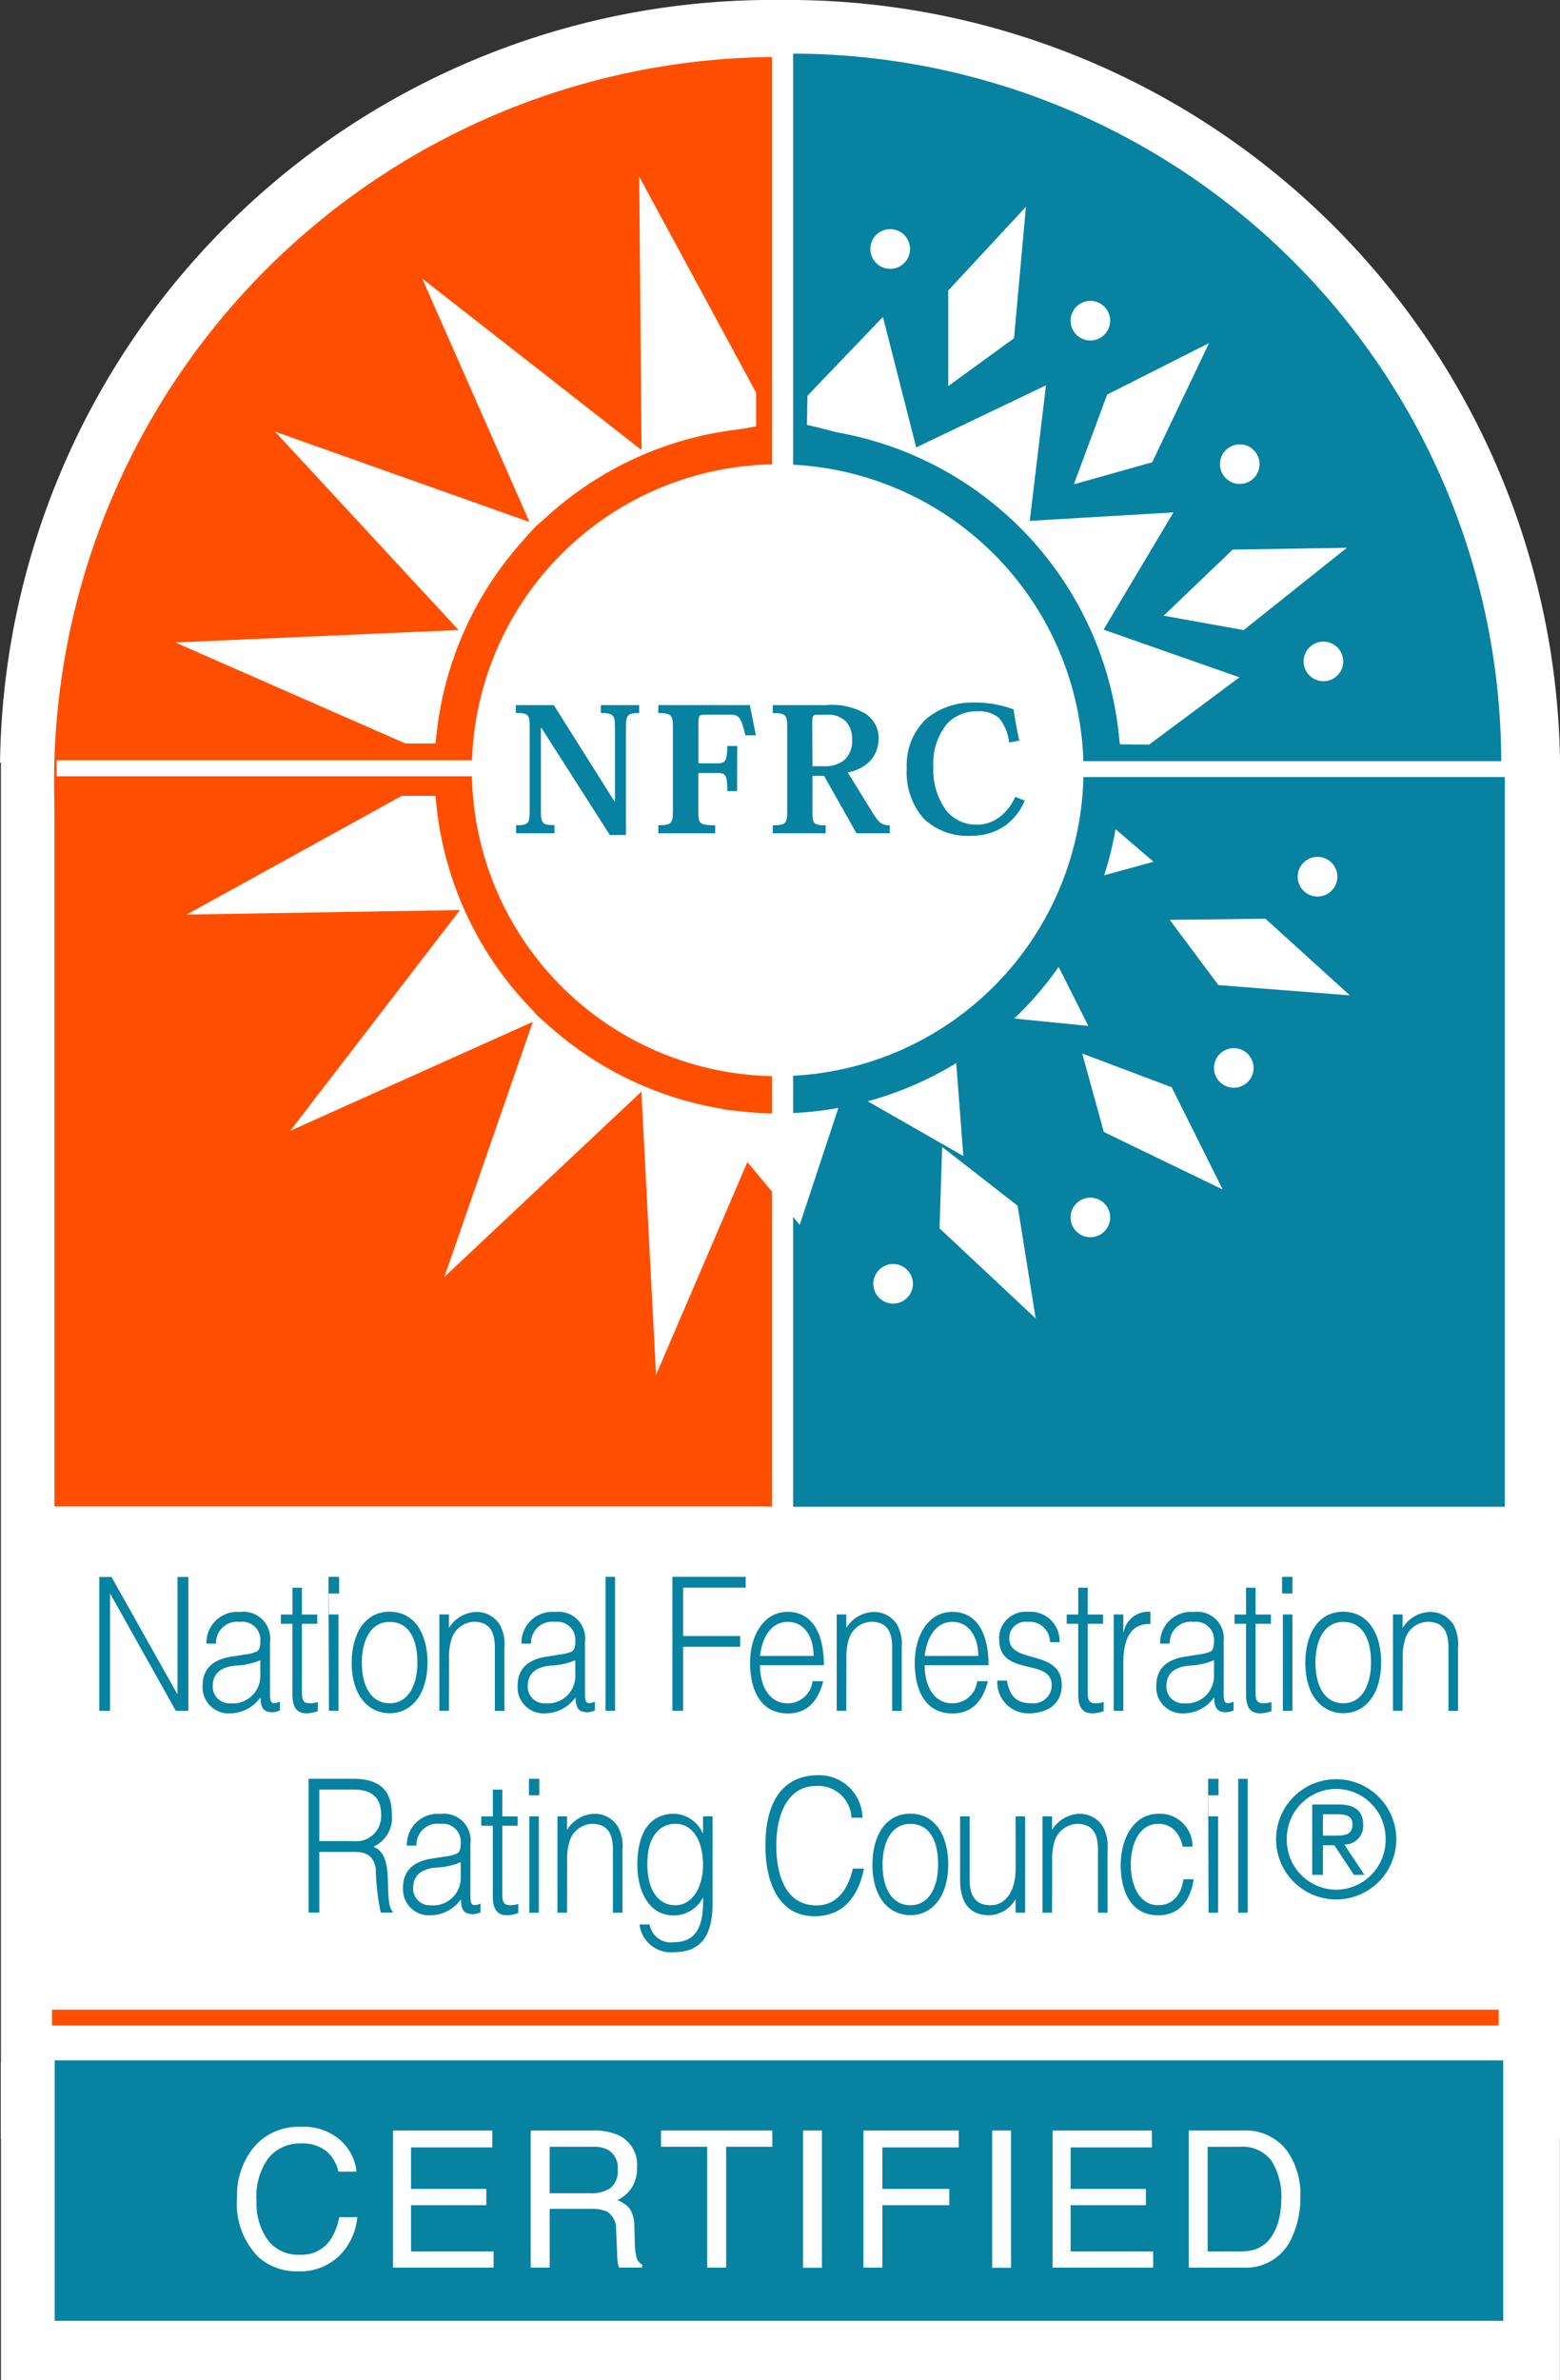
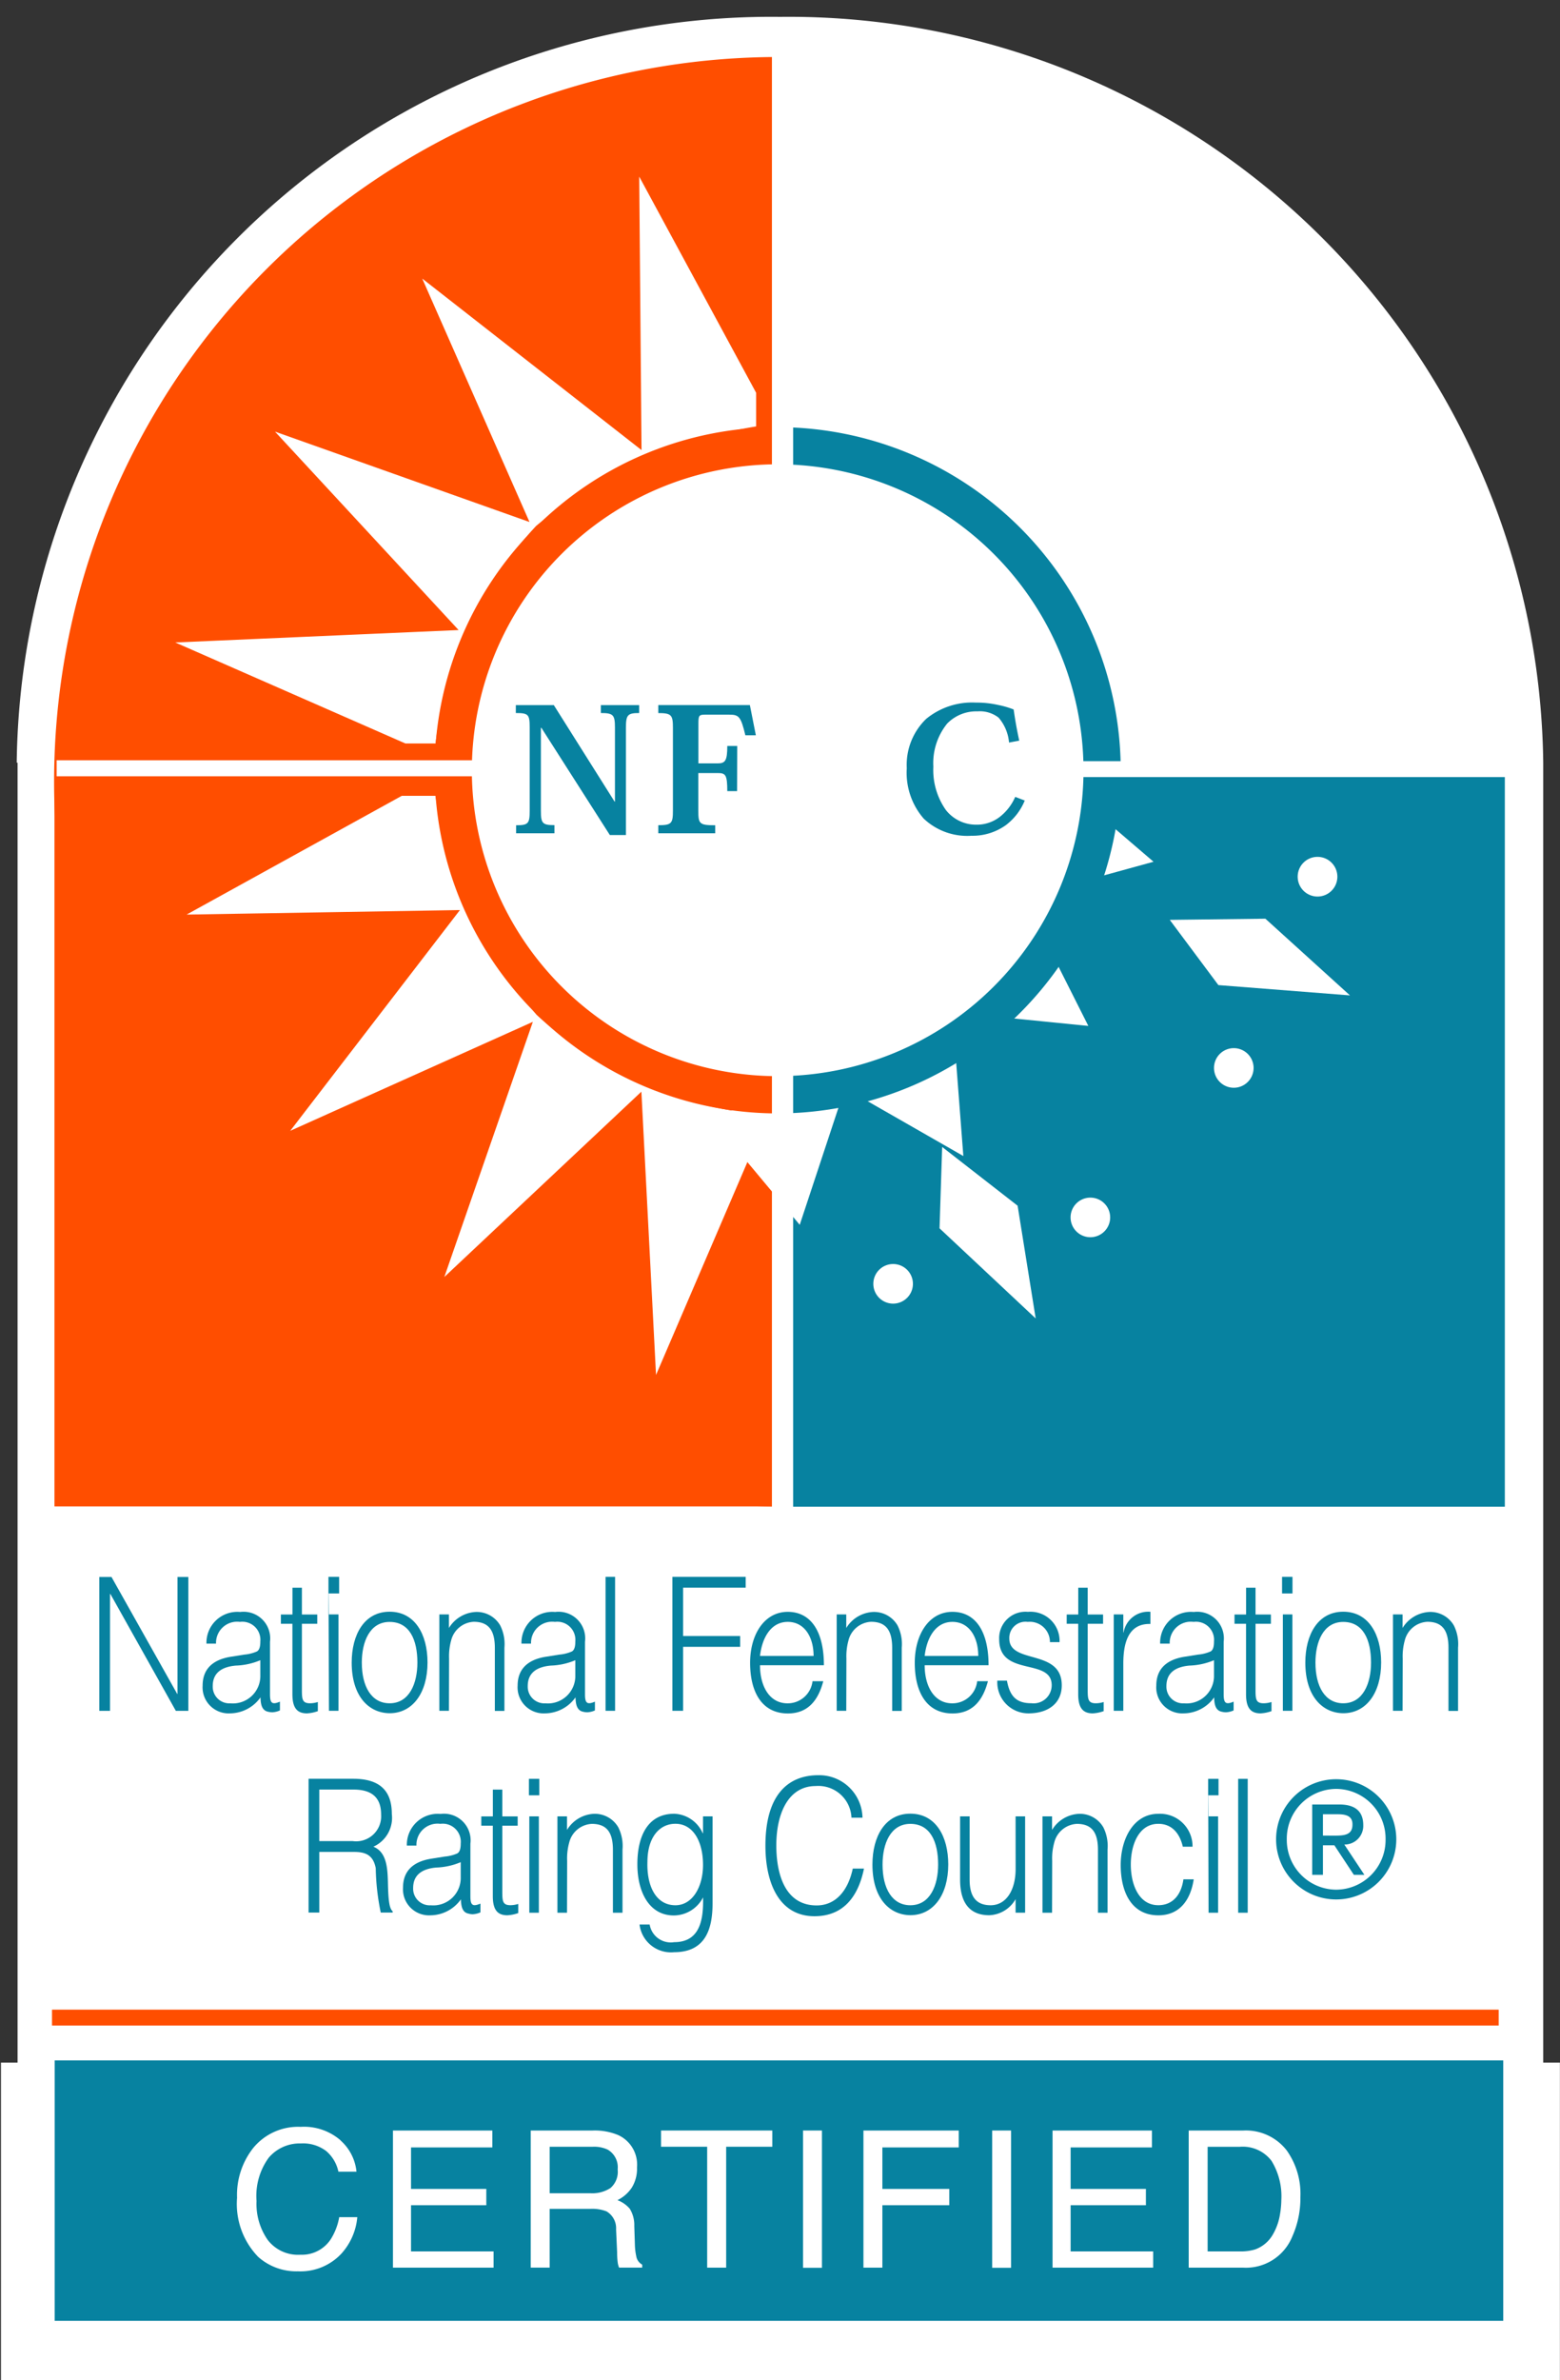
<svg xmlns="http://www.w3.org/2000/svg" width="34.523" height="52.66" viewBox="0 0 34.523 52.66">
  <rect x="0" y="0" width="34.523" height="52.66" fill="#333333" stroke="none" />
  <defs>
    <clipPath id="a">
      <path d="M0,24.667H34.523v-52.66H0Z" transform="translate(0 27.993)" fill="none" />
    </clipPath>
  </defs>
  <path d="M.011,3.291h34.5V-3.735H.011Z" transform="translate(0.01 49.368)" fill="#fff" />
  <g transform="translate(0 0)" clip-path="url(#a)">
    <g transform="translate(0.37 0.371)">
      <path d="M0,7.73a16.7,16.7,0,0,1,16.891-16.5A16.7,16.7,0,0,1,33.782,7.73V37.8L.019,37.8V7.73" transform="translate(0 8.772)" fill="#fff" />
    </g>
    <g transform="translate(0.001 0)">
-       <path d="M.009,22.163V-8.28H-.01A17.09,17.09,0,0,1,17.252-25.152,17.091,17.091,0,0,1,34.513-8.28V22.161h-.371ZM.729-8.28H.75v29.7l33.022,0V-8.28a16.348,16.348,0,0,0-16.52-16.131A16.349,16.349,0,0,0,.729-8.28" transform="translate(0.01 25.152)" fill="#fff" />
-     </g>
+       </g>
    <g transform="translate(17.523 1.187)">
-       <path d="M0,14.708A15.7,15.7,0,0,0,15.7-.991,15.7,15.7,0,0,0,0-16.691" transform="translate(0 16.691)" fill="#0782a0" />
-     </g>
+       </g>
    <g transform="translate(1.196 1.261)">
      <path d="M7.511,0a16.034,16.034,0,1,0,0,32.068" transform="translate(8.524)" fill="#ff4e00" />
    </g>
  </g>
  <path d="M25.178-18.973H9.22V-2.607H25.178Z" transform="translate(8.124 35.941)" fill="#0782a0" />
  <g transform="translate(1.201 17.058)">
    <path d="M0,0,0,16.27H15.988L15.961,0Z" transform="translate(0.004)" fill="#ff4e00" />
  </g>
  <g transform="translate(0 0)" clip-path="url(#a)">
    <g transform="translate(19.261 5.07)">
      <path d="M0,.205A.439.439,0,1,0,.438-.233.438.438,0,0,0,0,.205" transform="translate(0 0.233)" fill="#fff" />
    </g>
  </g>
  <g transform="translate(20.985 4.575)">
    <path d="M0,.867V2.983L1.456,1.924,1.719-.984Z" transform="translate(0 0.984)" fill="#fff" />
  </g>
  <g transform="translate(23.765 7.591)">
    <path d="M1.4,0-.854,1.138l-.737,1.985L.142,2.636Z" transform="translate(1.591)" fill="#fff" />
  </g>
  <g transform="translate(25.751 12.119)">
    <path d="M.716.019-.813,1.482.959,1.8,3.243-.021Z" transform="translate(0.813 0.021)" fill="#fff" />
  </g>
  <g transform="translate(25.887 20.325)">
    <path d="M0,.012,1.076,1.455l2.912.228L2.116-.014Z" transform="translate(0 0.014)" fill="#fff" />
  </g>
  <g transform="translate(23.95 23.31)">
-     <path d="M1.456,1.408.329-.853-1.652-1.6-1.174.136Z" transform="translate(1.652 1.598)" fill="#fff" />
-   </g>
+     </g>
  <g transform="translate(20.787 25.375)">
    <path d="M1,1.777.6-.717l-1.67-1.3-.058,1.8Z" transform="translate(1.133 2.017)" fill="#fff" />
  </g>
  <g transform="translate(0 0)" clip-path="url(#a)">
    <g transform="translate(23.692 6.657)">
      <path d="M0,.205A.438.438,0,1,0,.438-.233.438.438,0,0,0,0,.205" transform="translate(0 0.233)" fill="#fff" />
    </g>
    <g transform="translate(26.998 9.831)">
      <path d="M0,.205A.438.438,0,1,0,.438-.233.438.438,0,0,0,0,.205" transform="translate(0 0.233)" fill="#fff" />
    </g>
    <g transform="translate(28.85 14.195)">
-       <path d="M0,.205A.438.438,0,1,0,.438-.233.438.438,0,0,0,0,.205" transform="translate(0 0.233)" fill="#fff" />
-     </g>
+       </g>
    <g transform="translate(28.718 18.957)">
      <path d="M0,.205A.439.439,0,1,0,.438-.233.438.438,0,0,0,0,.205" transform="translate(0 0.233)" fill="#fff" />
    </g>
    <g transform="translate(26.866 23.189)">
      <path d="M0,.205A.438.438,0,1,0,.438-.233.438.438,0,0,0,0,.205" transform="translate(0 0.233)" fill="#fff" />
    </g>
    <g transform="translate(23.692 26.496)">
      <path d="M0,.205A.438.438,0,1,0,.438-.233.438.438,0,0,0,0,.205" transform="translate(0 0.233)" fill="#fff" />
    </g>
    <g transform="translate(19.327 27.965)">
      <path d="M0,.205A.438.438,0,1,0,.438-.233.438.438,0,0,0,0,.205" transform="translate(0 0.233)" fill="#fff" />
    </g>
  </g>
  <g transform="translate(2.198 34.887)">
    <path d="M.115.177H.107V2.762H-.13V-.2H.139L1.593,2.387H1.6V-.2H1.84V2.762H1.563Z" transform="translate(0.13 0.201)" fill="#0782a0" />
  </g>
  <g transform="translate(0 0)" clip-path="url(#a)">
    <g transform="translate(4.484 35.66)">
      <path d="M.433.443A.879.879,0,0,0,.709.374C.779.336.786.225.786.152A.4.4,0,0,0,.335-.281.467.467,0,0,0-.194.2H-.406A.683.683,0,0,1,.339-.5.589.589,0,0,1,1,.159V1.32c0,.194.043.239.22.164v.194a.469.469,0,0,1-.164.041.39.39,0,0,1-.094-.011C.818,1.681.792,1.538.79,1.389a.836.836,0,0,1-.675.354A.576.576,0,0,1-.491,1.13c0-.357.211-.576.634-.641ZM.786.567A1.511,1.511,0,0,1,.245.686c-.32.028-.512.166-.512.453a.368.368,0,0,0,.391.382A.607.607,0,0,0,.786.9Z" transform="translate(0.491 0.503)" fill="#0782a0" />
    </g>
    <g transform="translate(6.216 35.126)">
      <path d="M.383,1.279a.846.846,0,0,1-.241.049c-.207,0-.322-.107-.322-.423V-.654H-.435V-.859h.256v-.593H.03v.593H.37v.205H.03V.805c0,.211.008.3.182.3a.6.6,0,0,0,.171-.028Z" transform="translate(0.435 1.452)" fill="#0782a0" />
    </g>
  </g>
  <path d="M3.864-9.081H4.1v-.367H3.864Zm0-.367.011,2.963h.211V-8.617H3.875Z" transform="translate(3.405 44.334)" fill="#0782a0" />
  <g transform="translate(0 0)" clip-path="url(#a)">
    <g transform="translate(7.783 35.66)">
      <path d="M0,.526C0-.095.28-.6.839-.6s.839.5.839,1.123c0,.675-.331,1.123-.839,1.123C.378,1.642,0,1.271,0,.526m.839-.9c-.44,0-.615.44-.615.9,0,.53.213.9.615.9.44,0,.615-.444.615-.9,0-.5-.171-.9-.615-.9" transform="translate(0 0.597)" fill="#0782a0" />
    </g>
    <g transform="translate(9.723 35.659)">
      <path d="M.1,1.026H-.112V-1.106H.1v.3a.741.741,0,0,1,.585-.354.6.6,0,0,1,.551.3.92.92,0,0,1,.092.489v1.4H1.116V-.365c0-.384-.134-.578-.468-.578a.543.543,0,0,0-.5.416,1.31,1.31,0,0,0-.045.4Z" transform="translate(0.112 1.164)" fill="#0782a0" />
    </g>
    <g transform="translate(11.455 35.66)">
      <path d="M.433.443A.879.879,0,0,0,.709.374C.779.336.786.225.786.152A.4.4,0,0,0,.335-.281.467.467,0,0,0-.194.2H-.406A.683.683,0,0,1,.339-.5.589.589,0,0,1,1,.159V1.32c0,.194.043.239.22.164v.194a.469.469,0,0,1-.164.041.379.379,0,0,1-.094-.011C.818,1.681.794,1.538.79,1.389a.836.836,0,0,1-.675.354A.576.576,0,0,1-.491,1.13c0-.357.211-.576.634-.641ZM.786.567A1.511,1.511,0,0,1,.245.686c-.32.028-.512.166-.512.453a.368.368,0,0,0,.391.382A.607.607,0,0,0,.786.9Z" transform="translate(0.491 0.503)" fill="#0782a0" />
    </g>
  </g>
  <path d="M7.124-6.485h.211V-9.448H7.124Z" transform="translate(6.277 44.334)" fill="#0782a0" />
  <g transform="translate(14.88 34.886)">
    <path d="M0,0V2.963H.237V1.548H1.5V1.309H.237V.239H1.622V0Z" fill="#0782a0" />
  </g>
  <g transform="translate(0 0)" clip-path="url(#a)">
    <g transform="translate(16.6 35.66)">
      <path d="M.1.553c0,.461.207.843.609.843A.552.552,0,0,0,1.262.907H1.5c-.105.4-.322.713-.783.713C.133,1.62-.119,1.133-.119.5S.2-.628.714-.628c.5,0,.8.416.8,1.181ZM1.286.348c0-.416-.2-.754-.572-.754S.146-.056.1.348Z" transform="translate(0.119 0.628)" fill="#0782a0" />
    </g>
    <g transform="translate(18.516 35.659)">
      <path d="M.1,1.026H-.112V-1.106H.1v.3a.741.741,0,0,1,.585-.354.6.6,0,0,1,.551.3.92.92,0,0,1,.092.489v1.4H1.116V-.365c0-.384-.134-.578-.468-.578a.543.543,0,0,0-.5.416,1.31,1.31,0,0,0-.045.4Z" transform="translate(0.112 1.164)" fill="#0782a0" />
    </g>
    <g transform="translate(20.244 35.66)">
      <path d="M.1.553c0,.461.207.843.609.843A.55.55,0,0,0,1.262.907H1.5c-.105.4-.322.713-.783.713C.133,1.62-.119,1.133-.119.5S.2-.628.714-.628c.5,0,.8.416.8,1.181ZM1.286.348c0-.416-.2-.754-.572-.754S.146-.056.1.348Z" transform="translate(0.119 0.628)" fill="#0782a0" />
    </g>
    <g transform="translate(22.071 35.66)">
      <path d="M.1.713c.066.367.228.5.542.5a.4.4,0,0,0,.448-.4C1.089.2-.072.639-.072-.2A.583.583,0,0,1,.564-.809a.644.644,0,0,1,.7.67H1.051A.446.446,0,0,0,.56-.587.358.358,0,0,0,.152-.22C.152.359,1.313,0,1.313.816c0,.406-.31.621-.737.621A.687.687,0,0,1-.113.713Z" transform="translate(0.113 0.809)" fill="#0782a0" />
    </g>
    <g transform="translate(23.606 35.126)">
      <path d="M.383,1.279a.846.846,0,0,1-.241.049c-.207,0-.322-.107-.322-.423V-.654H-.435V-.859h.256v-.593H.03v.593H.37v.205H.03V.805c0,.211.008.3.182.3a.6.6,0,0,0,.171-.028Z" transform="translate(0.435 1.452)" fill="#0782a0" />
    </g>
    <g transform="translate(24.647 35.659)">
      <path d="M.1,1.026H-.112V-1.106H.1v.4H.106A.553.553,0,0,1,.7-1.164v.269C.225-.908.1-.5.1-.02Z" transform="translate(0.112 1.164)" fill="#0782a0" />
    </g>
    <g transform="translate(25.589 35.66)">
      <path d="M.433.443A.879.879,0,0,0,.709.374C.779.336.786.225.786.152A.4.4,0,0,0,.335-.281.467.467,0,0,0-.194.2H-.406A.683.683,0,0,1,.339-.5.589.589,0,0,1,1,.159V1.32c0,.194.043.239.22.164v.194a.469.469,0,0,1-.164.041.379.379,0,0,1-.094-.011C.816,1.681.792,1.538.79,1.389a.836.836,0,0,1-.675.354A.575.575,0,0,1-.491,1.13c0-.357.211-.576.634-.641ZM.786.567A1.512,1.512,0,0,1,.243.686c-.318.028-.51.166-.51.453a.368.368,0,0,0,.391.382A.607.607,0,0,0,.786.9Z" transform="translate(0.491 0.503)" fill="#0782a0" />
    </g>
    <g transform="translate(27.32 35.126)">
      <path d="M.383,1.279a.846.846,0,0,1-.241.049c-.207,0-.322-.107-.322-.423V-.654H-.435V-.859h.256v-.593H.03v.593H.37v.205H.03V.805c0,.211.008.3.182.3a.6.6,0,0,0,.171-.028Z" transform="translate(0.435 1.452)" fill="#0782a0" />
    </g>
  </g>
  <path d="M15.082-9.081h.231v-.367h-.231Zm0-.367M15.1-6.485h.211V-8.617H15.1Z" transform="translate(13.29 44.334)" fill="#0782a0" />
  <g transform="translate(0 0)" clip-path="url(#a)">
    <g transform="translate(28.887 35.66)">
      <path d="M0,.526C0-.095.28-.6.839-.6s.839.5.839,1.123c0,.675-.331,1.123-.839,1.123C.378,1.642,0,1.271,0,.526m.839-.9c-.44,0-.615.44-.615.9,0,.53.213.9.615.9.44,0,.615-.444.615-.9,0-.5-.171-.9-.615-.9" transform="translate(0 0.597)" fill="#0782a0" />
    </g>
    <g transform="translate(30.827 35.659)">
      <path d="M.1,1.026H-.112V-1.106H.1v.3a.741.741,0,0,1,.583-.354.6.6,0,0,1,.553.3.92.92,0,0,1,.092.489v1.4H1.116V-.365c0-.384-.134-.578-.468-.578a.543.543,0,0,0-.5.416,1.31,1.31,0,0,0-.045.4Z" transform="translate(0.112 1.164)" fill="#0782a0" />
    </g>
    <g transform="translate(6.829 39.353)">
      <path d="M.111.758V2.1H-.126V-.86H.86c.553,0,.856.231.856.779a.7.7,0,0,1-.408.724c.3.119.314.489.322.8.009.45.041.572.105.63V2.1H1.471a5.214,5.214,0,0,1-.111-.982C1.3.8,1.1.758.86.758ZM.852.519A.554.554,0,0,0,1.479-.07c0-.444-.293-.551-.611-.551H.111V.519Z" transform="translate(0.126 0.86)" fill="#0782a0" />
    </g>
    <g transform="translate(8.919 40.128)">
      <path d="M.433.443A.879.879,0,0,0,.709.374C.779.336.786.225.786.152A.4.4,0,0,0,.335-.281.467.467,0,0,0-.194.2H-.406A.683.683,0,0,1,.339-.5.589.589,0,0,1,1,.159V1.32c0,.194.043.239.222.164v.194a.493.493,0,0,1-.166.041.307.307,0,0,1-.094-.013C.818,1.681.794,1.538.79,1.389a.836.836,0,0,1-.675.354A.576.576,0,0,1-.491,1.13c0-.357.211-.576.634-.641ZM.786.567A1.511,1.511,0,0,1,.245.686c-.32.028-.512.166-.512.453a.367.367,0,0,0,.391.382A.607.607,0,0,0,.786.9Z" transform="translate(0.491 0.503)" fill="#0782a0" />
    </g>
    <g transform="translate(10.651 39.593)">
      <path d="M.383,1.279a.846.846,0,0,1-.241.049c-.207,0-.322-.107-.322-.423V-.654H-.435V-.859h.256v-.593H.03v.593H.37v.205H.03V.805c0,.211.008.3.182.3a.6.6,0,0,0,.171-.028Z" transform="translate(0.435 1.452)" fill="#0782a0" />
    </g>
  </g>
  <path d="M6.222-6.708h.23v-.365h-.23Zm0-.365M6.231-4.11h.211V-6.242H6.231Z" transform="translate(5.483 46.427)" fill="#0782a0" />
  <g transform="translate(0 0)" clip-path="url(#a)">
    <g transform="translate(12.336 40.127)">
      <path d="M.1,1.026H-.112V-1.106H.1v.3a.738.738,0,0,1,.583-.356.6.6,0,0,1,.553.3.924.924,0,0,1,.092.491V1.026H1.116V-.365C1.116-.748.983-.94.648-.94a.543.543,0,0,0-.5.416,1.292,1.292,0,0,0-.045.4Z" transform="translate(0.112 1.164)" fill="#0782a0" />
    </g>
    <g transform="translate(14.104 40.127)">
      <path d="M.681.027H.892V1.954c0,.572-.162,1.078-.85,1.078a.7.7,0,0,1-.766-.613H-.5a.473.473,0,0,0,.542.391c.574,0,.651-.5.64-.991a.732.732,0,0,1-.647.4c-.553,0-.807-.532-.807-1.129C-.773.46-.54-.031.045-.031A.717.717,0,0,1,.674.4H.681ZM.07.191c-.354,0-.617.3-.619.837-.019.534.184.965.619.965.38,0,.611-.41.611-.892C.681.586.465.191.07.191" transform="translate(0.773 0.031)" fill="#0782a0" />
    </g>
    <g transform="translate(16.939 39.275)">
      <path d="M.892.44A.733.733,0,0,0,.1-.26c-.609,0-.871.613-.871,1.313,0,.662.207,1.328.892,1.328.435,0,.7-.344.8-.815h.248C1.052,2.138.749,2.62.073,2.62-.7,2.62-1.012,1.9-1.012,1.06-1.012-.07-.508-.5.16-.5A.959.959,0,0,1,1.136.44Z" transform="translate(1.012 0.499)" fill="#0782a0" />
    </g>
    <g transform="translate(19.307 40.128)">
      <path d="M0,.526C0-.095.28-.6.839-.6s.839.5.839,1.123c0,.675-.331,1.123-.839,1.123C.378,1.642,0,1.271,0,.526m.839-.9c-.44,0-.615.44-.615.9,0,.53.213.9.615.9.44,0,.615-.444.615-.9,0-.5-.171-.9-.615-.9" transform="translate(0 0.597)" fill="#0782a0" />
    </g>
    <g transform="translate(21.247 40.185)">
      <path d="M.575,0H.786V2.131H.575v-.3a.7.7,0,0,1-.583.356c-.483,0-.645-.342-.645-.786V0h.211V1.4c0,.365.137.566.465.566.346,0,.553-.337.553-.805Z" transform="translate(0.653)" fill="#0782a0" />
    </g>
    <g transform="translate(23.07 40.127)">
      <path d="M.1,1.026H-.112V-1.106H.1v.3a.738.738,0,0,1,.585-.356.6.6,0,0,1,.551.3.924.924,0,0,1,.092.491V1.026H1.116V-.365C1.116-.748.983-.94.648-.94a.544.544,0,0,0-.5.416,1.292,1.292,0,0,0-.045.4Z" transform="translate(0.112 1.164)" fill="#0782a0" />
    </g>
    <g transform="translate(24.805 40.128)">
      <path d="M.642.341C.569.025.385-.165.1-.165c-.431,0-.609.461-.609.9s.175.9.609.9c.31,0,.506-.218.555-.572H.883C.81,1.539.558,1.859.1,1.859c-.578,0-.833-.489-.833-1.119C-.729.147-.437-.387.1-.387A.72.72,0,0,1,.857.341Z" transform="translate(0.729 0.387)" fill="#0782a0" />
    </g>
  </g>
  <path d="M14.213-6.708h.229v-.365h-.229Zm0-.365.009,2.963h.211V-6.242h-.211Z" transform="translate(12.524 46.427)" fill="#0782a0" />
  <path d="M14.566-4.11h.211V-7.073h-.211Z" transform="translate(12.835 46.427)" fill="#0782a0" />
  <g transform="translate(0 0)" clip-path="url(#a)">
    <g transform="translate(3.879 3.907)">
      <path d="M6.021,2.24v.745a10.243,10.243,0,0,0-4.867,2.2A8.535,8.535,0,0,0-1.073,10h-.666L-6.833,7.765l6.27-.275L-4.626,3.1l5.632,2L-1.368-.286,3.485,3.508l-.051-6.05Z" transform="translate(6.833 2.542)" fill="#fff" />
    </g>
    <g transform="translate(4.13 17.604)">
      <path d="M2.23,0,2.975,0A10.23,10.23,0,0,0,5.214,4.845a8.526,8.526,0,0,0,4.831,2.19l.006.666L7.857,12.812,7.533,6.545l-4.361,4.1L5.131,5-.238,7.411,3.517,2.527l-6.048.1Z" transform="translate(2.531 0.003)" fill="#fff" />
    </g>
    <g transform="translate(16.054 17.545)">
      <path d="M0,3.552l1.644,1.97,1-3.023L5.265,4,5.021.821l3.01.3L6.6-1.721l2.874-.79L7.7-4.031H6.936a10.262,10.262,0,0,1-2,4.545C3.448,2.278,0,3.023,0,3.023Z" transform="translate(0 4.031)" fill="#fff" />
    </g>
    <g transform="translate(17.857 7.011)">
      <path d="M3.547,4.433l2-1.49L2.54,1.888,4.087-.706.907-.518l.359-3L-1.606-2.143l-.737-2.888-1.67,1.744-.011.645A11.448,11.448,0,0,1,.6-.441c1.736,1.52,2.3,4.865,2.3,4.865Z" transform="translate(4.025 5.031)" fill="#fff" />
    </g>
    <g transform="translate(10.03 9.861)">
      <path d="M3.363,0a7.18,7.18,0,0,0,0,14.361" transform="translate(3.817)" fill="#fff" />
    </g>
    <g transform="translate(9.618 9.45)">
      <path d="M3.556,7.112A7.6,7.6,0,0,1-4.036-.48,7.6,7.6,0,0,1,3.556-8.071v.822A6.776,6.776,0,0,0-3.212-.48,6.776,6.776,0,0,0,3.556,6.288Z" transform="translate(4.036 8.071)" fill="#ff4e00" />
    </g>
    <g transform="translate(17.21 9.86)">
      <path d="M0,6.727A7.181,7.181,0,0,0,7.18-.454,7.181,7.181,0,0,0,0-7.634" transform="translate(0 7.634)" fill="#fff" />
    </g>
    <g transform="translate(17.21 9.45)">
      <path d="M0,7.112V6.288A6.776,6.776,0,0,0,6.768-.48,6.776,6.776,0,0,0,0-7.249v-.822A7.6,7.6,0,0,1,7.592-.48,7.6,7.6,0,0,1,0,7.112" transform="translate(0 8.071)" fill="#0782a0" />
    </g>
  </g>
  <path d="M.666-18.7h9.445v-.354H.666Z" transform="translate(0.587 35.874)" fill="#fff" />
  <path d="M12.29-18.689H22.557v-.352H12.29Z" transform="translate(10.829 35.881)" fill="#fff" />
  <path d="M.643,2H32.7V-3.761H.643Z" transform="translate(0.567 49.345)" fill="#0782a0" />
  <g transform="translate(0 0)" clip-path="url(#a)">
    <g transform="translate(5.252 47.054)">
      <path d="M1.071.142a1.064,1.064,0,0,1,.35.689h-.4A.822.822,0,0,0,.752.375.845.845,0,0,0,.191.206.9.9,0,0,0-.52.52a1.435,1.435,0,0,0-.271.959,1.393,1.393,0,0,0,.245.858.842.842,0,0,0,.726.331A.762.762,0,0,0,.855,2.32a1.352,1.352,0,0,0,.184-.483h.4a1.385,1.385,0,0,1-.352.807,1.238,1.238,0,0,1-.963.391,1.269,1.269,0,0,1-.879-.32,1.684,1.684,0,0,1-.467-1.307A1.677,1.677,0,0,1-.864.306,1.283,1.283,0,0,1,.185-.161a1.231,1.231,0,0,1,.886.3" transform="translate(1.216 0.161)" fill="#fff" />
    </g>
  </g>
  <g transform="translate(8.696 47.135)">
    <path d="M0,0H2.2V.374H.4v.918H2.066v.361H.4V2.675H2.227v.359H0Z" fill="#fff" />
  </g>
  <g transform="translate(0 0)" clip-path="url(#a)">
    <g transform="translate(11.745 47.135)">
      <path d="M0,0H1.373a1.346,1.346,0,0,1,.561.1.719.719,0,0,1,.418.717.793.793,0,0,1-.115.446.808.808,0,0,1-.318.278.659.659,0,0,1,.273.19.688.688,0,0,1,.1.382l.013.406a1.362,1.362,0,0,0,.03.26.259.259,0,0,0,.132.188v.066H1.955a.481.481,0,0,1-.028-.1,1.7,1.7,0,0,1-.015-.239l-.023-.506a.432.432,0,0,0-.213-.4.885.885,0,0,0-.357-.055h-.9v1.3H0ZM1.326,1.388a.739.739,0,0,0,.438-.115A.474.474,0,0,0,1.924.86.45.45,0,0,0,1.7.421.709.709,0,0,0,1.379.359H.419V1.388Z" fill="#fff" />
    </g>
  </g>
  <g transform="translate(14.629 47.135)">
    <path d="M1.153,0V.359H.132V3.034H-.288V.359H-1.309V0Z" transform="translate(1.309)" fill="#fff" />
  </g>
  <path d="M9.447.1h.419V-2.937H9.447Z" transform="translate(8.324 50.072)" fill="#fff" />
  <g transform="translate(19.108 47.135)">
    <path d="M0,0H2.109V.374H.419v.918H1.9v.361H.419V3.034H0Z" fill="#fff" />
  </g>
  <path d="M11.672.1h.418V-2.937h-.418Z" transform="translate(10.285 50.072)" fill="#fff" />
  <g transform="translate(23.293 47.135)">
    <path d="M0,0H2.2V.374H.4v.918H2.066v.361H.4V2.675H2.227v.359H0Z" fill="#fff" />
  </g>
  <g transform="translate(0 0)" clip-path="url(#a)">
    <g transform="translate(26.306 47.135)">
      <path d="M0,0H1.213a1.142,1.142,0,0,1,.959.444,1.661,1.661,0,0,1,.3,1.027,2.08,2.08,0,0,1-.179.873,1.106,1.106,0,0,1-1.087.69H0ZM1.132,2.675a1.113,1.113,0,0,0,.335-.043.739.739,0,0,0,.382-.309,1.279,1.279,0,0,0,.171-.467,1.981,1.981,0,0,0,.03-.316A1.5,1.5,0,0,0,1.832.67a.8.8,0,0,0-.7-.31H.419V2.675Z" fill="#fff" />
    </g>
    <g transform="translate(28.24 39.363)">
      <path d="M.623,0A1.33,1.33,0,1,1-.707,1.33,1.329,1.329,0,0,1,.623,0M1.716,1.33A1.1,1.1,0,0,0,.623.214,1.1,1.1,0,0,0-.47,1.33,1.1,1.1,0,0,0,.623,2.444,1.1,1.1,0,0,0,1.716,1.33M.092.559h.6c.344,0,.53.147.53.455a.413.413,0,0,1-.419.431l.444.67H1.014L.583,1.462H.33v.653H.092Zm.491.689c.214,0,.4-.011.4-.243C.988.8.817.775.651.775H.33v.472Z" transform="translate(0.707)" fill="#0782a0" />
    </g>
  </g>
  <path d="M.612-4.006H32.627v-.352H.612Z" transform="translate(0.539 48.819)" fill="#ff4e00" />
  <path d="M9.081,5.566h.47V-27.5h-.47Z" transform="translate(8.002 28.428)" fill="#fff" />
  <g transform="translate(0 0)" clip-path="url(#a)">
    <g transform="translate(11.423 15.6)">
      <path d="M1.02,1h.008V-.638C1.028-.921.99-.96.716-.96v-.175h.848V-.96c-.254,0-.293.04-.293.322V1.739H.915L-.6-.633H-.611V1.2c0,.28.032.32.3.32V1.7h-.848V1.523c.271,0,.3-.04.3-.32V-.644c0-.286-.03-.316-.307-.316v-.175h.841Z" transform="translate(1.158 1.135)" fill="#0782a0" />
    </g>
    <g transform="translate(14.568 15.599)">
      <path d="M.817.892H.6c0-.365-.04-.4-.209-.4H-.041v.835c0,.286.021.32.374.32v.177H-.927V1.646c.293,0,.324-.04.324-.32V-.515c0-.28-.036-.32-.324-.32v-.177H1.1l.132.668H1C.9-.758.858-.8.646-.8H.1c-.126,0-.139.026-.139.192V.278H.386C.553.278.6.222.6-.107h.22Z" transform="translate(0.927 1.012)" fill="#0782a0" />
    </g>
    <g transform="translate(17.101 15.6)">
-       <path d="M1.039,1.121c.149.239.222.265.371.265v.177H.674L-.045.291H-.3v.775c0,.29.021.32.292.32v.177H-1.179V1.386c.292,0,.32-.04.32-.322V-.775c0-.28-.028-.32-.32-.32v-.177H0a1.477,1.477,0,0,1,.871.188.637.637,0,0,1,.292.559.72.72,0,0,1-.188.489A.9.9,0,0,1,.48.216ZM-.3.079h.233A.681.681,0,0,0,.411-.062.567.567,0,0,0,.576-.518.543.543,0,0,0,.424-.926.572.572,0,0,0,0-1.059h-.2c-.1,0-.105.036-.105.235Z" transform="translate(1.179 1.272)" fill="#0782a0" />
-     </g>
+       </g>
    <g transform="translate(20.067 15.544)">
      <path d="M1.223,1.015a1.3,1.3,0,0,1-.418.544,1.265,1.265,0,0,1-.764.235,1.4,1.4,0,0,1-1.055-.38A1.549,1.549,0,0,1-1.388.3,1.411,1.411,0,0,1-.959-.791a1.6,1.6,0,0,1,1.1-.361A2.153,2.153,0,0,1,.632-1.1,2,2,0,0,1,.977-1c.032.222.066.425.124.69L.875-.268A.968.968,0,0,0,.644-.819.673.673,0,0,0,.179-.958a.9.9,0,0,0-.672.269A1.391,1.391,0,0,0-.8.265a1.535,1.535,0,0,0,.277.959.846.846,0,0,0,.666.325A.83.83,0,0,0,.666,1.38,1.137,1.137,0,0,0,1.012.934Z" transform="translate(1.388 1.152)" fill="#0782a0" />
    </g>
  </g>
</svg>